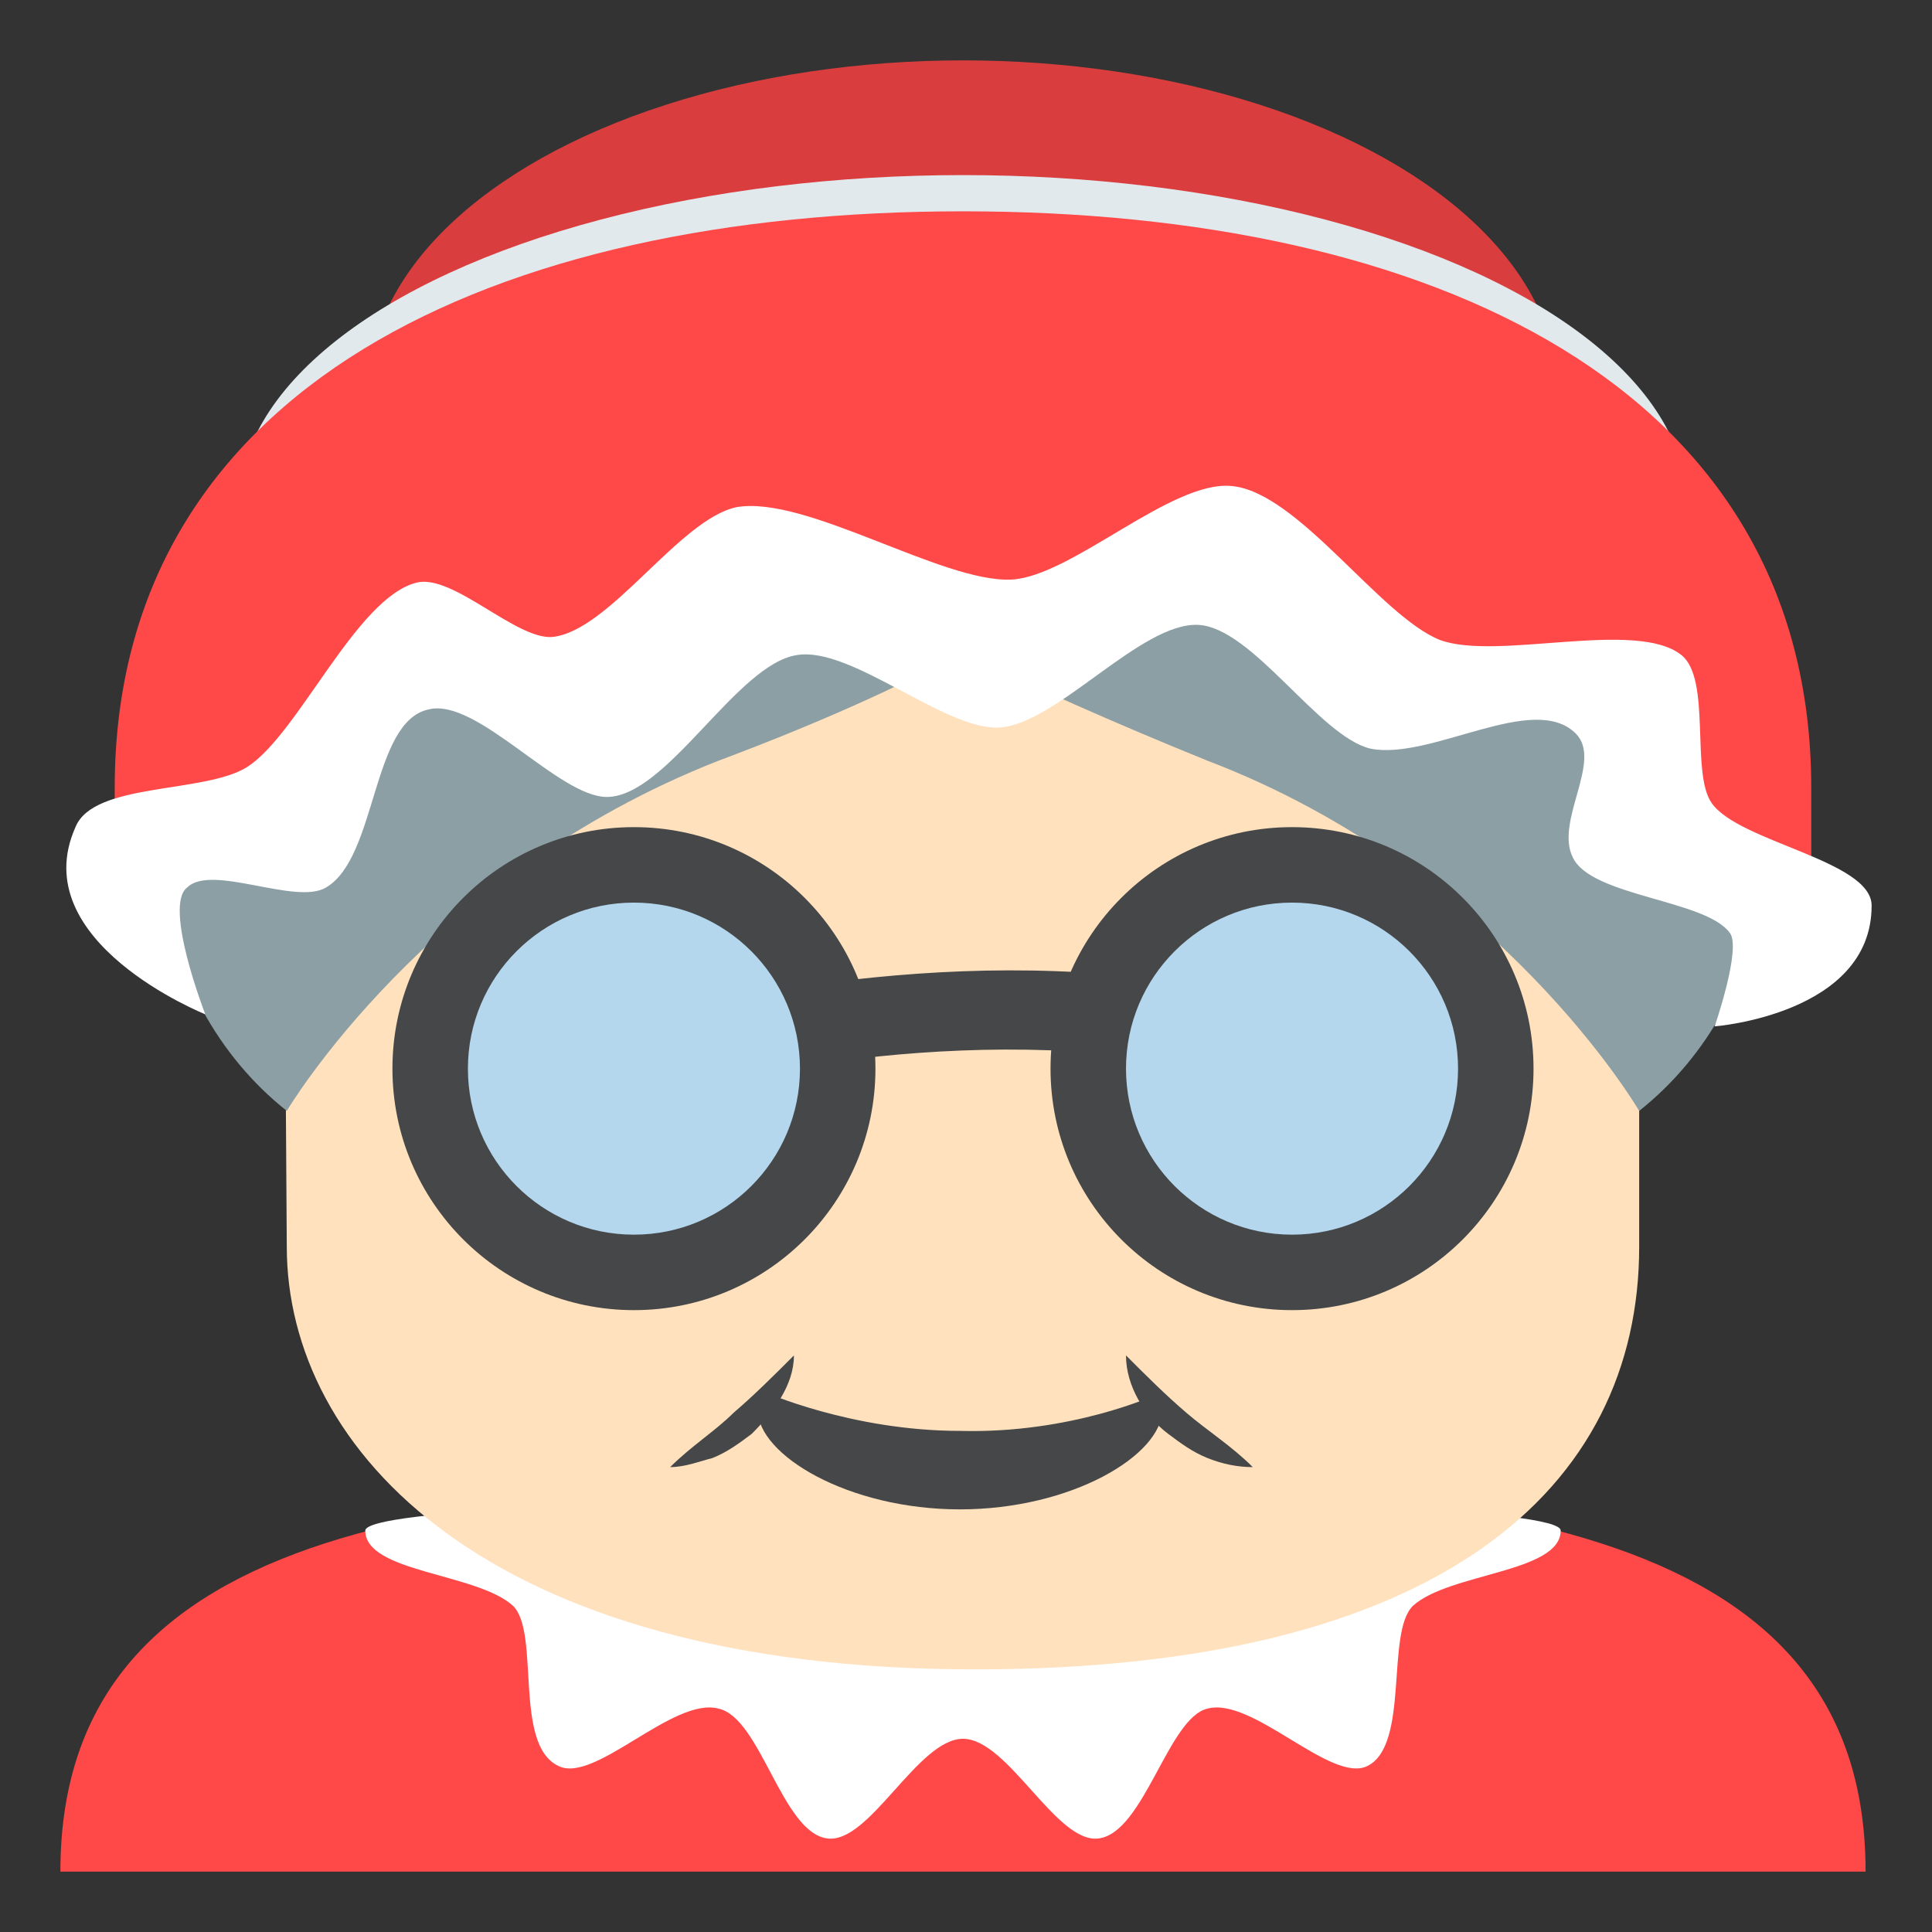
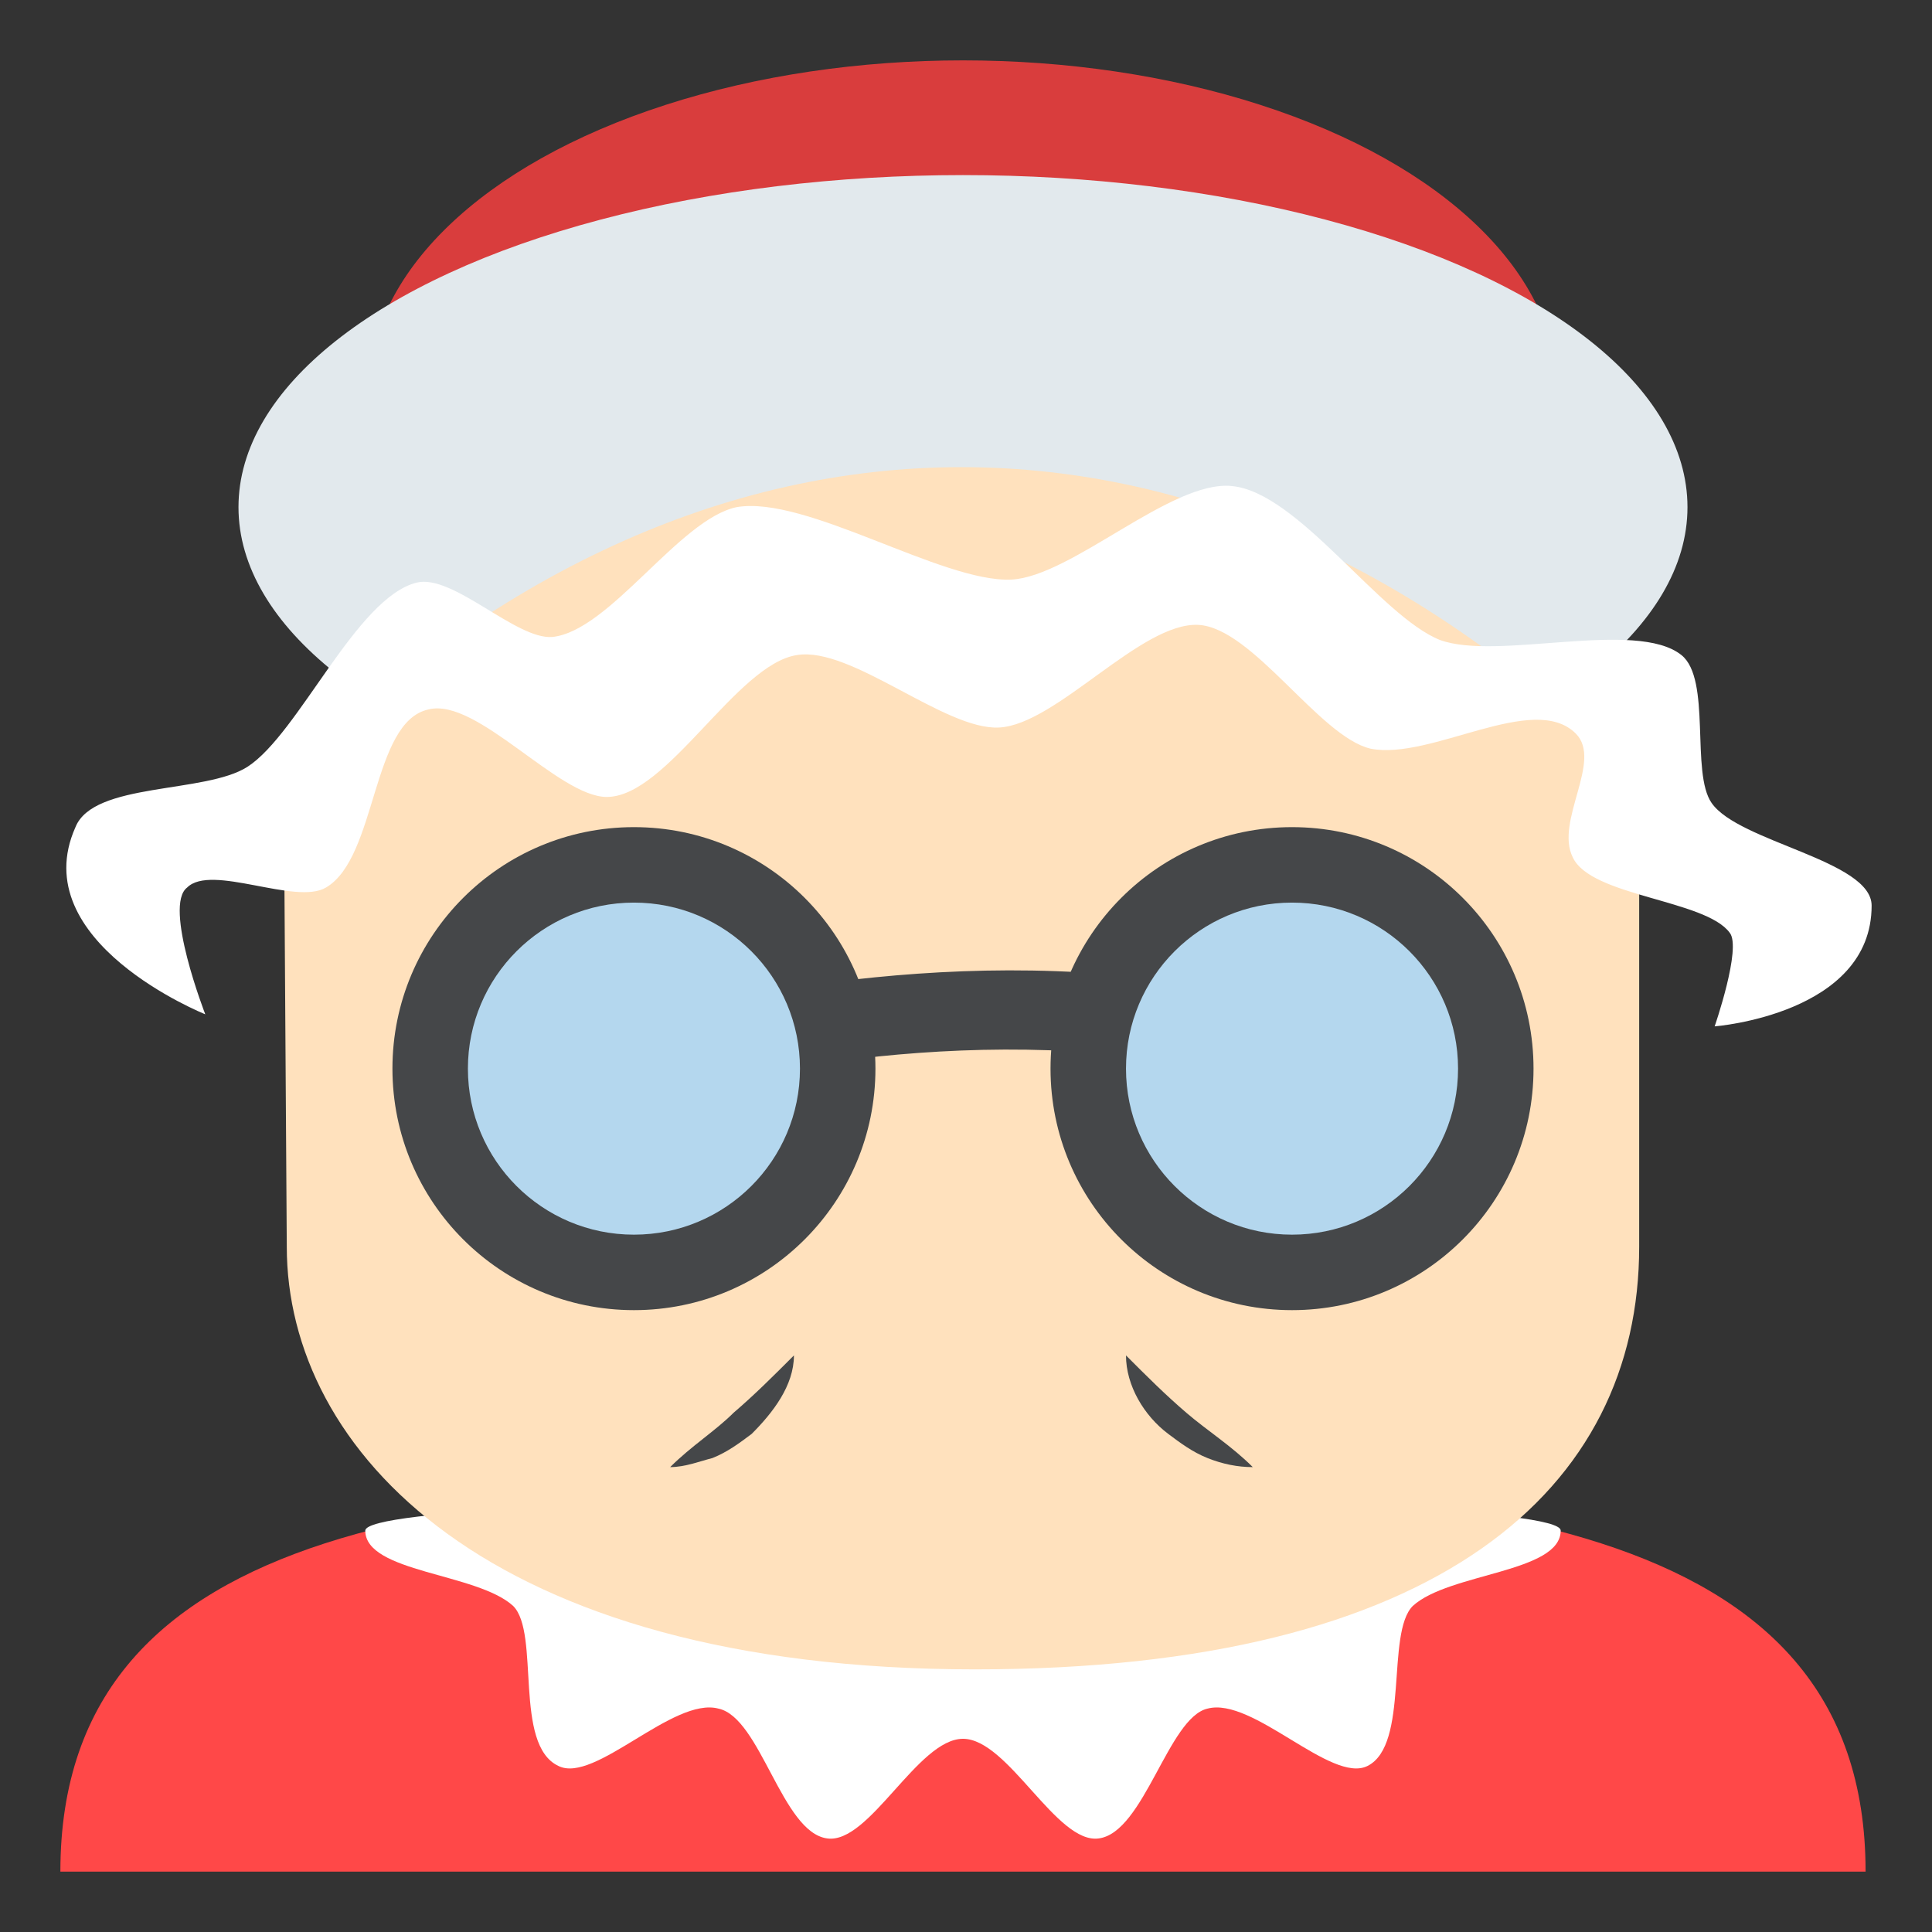
<svg xmlns="http://www.w3.org/2000/svg" width="800px" height="800px" viewBox="0 0 64 64" aria-hidden="true" role="img" class="iconify iconify--emojione" preserveAspectRatio="xMidYMid meet">
  <rect x="0" y="0" width="64" height="64" fill="#333333" stroke="none" />
  <ellipse cx="31.9" cy="13" rx="19.7" ry="11" fill="#d93d3d">

</ellipse>
  <ellipse cx="31.9" cy="16.8" rx="24" ry="11" fill="#e2e9ed">

</ellipse>
  <path d="M61.8 62H2c0-11.8 13.4-12.9 29.9-12.9S61.8 50.2 61.8 62z" fill="#ff4848">

</path>
  <path d="M51.7 50.7c0 1.4-3.7 1.4-4.9 2.5c-.9.9-.1 4.6-1.5 5.3c-1.2.6-3.8-2.3-5.3-1.9c-1.3.3-2.1 4.1-3.6 4.3c-1.4.2-3-3.3-4.5-3.3s-3.1 3.5-4.5 3.3c-1.5-.2-2.2-4-3.6-4.3c-1.5-.4-4.1 2.5-5.3 1.9c-1.5-.7-.6-4.4-1.5-5.3c-1.2-1.1-4.9-1.1-4.9-2.5c.1-1.4 39.6-1.4 39.6 0" fill="#ffffff">

</path>
  <path d="M54.3 25.9C40.5 12 23.2 12 9.4 25.9l.1 15.4c0 6.7 6.6 14 22.8 14c15.4 0 22-6 22-14V25.9" fill="#ffe1bd">
- 
- </path>
-   <path d="M38.3 46.2c.1.1.2.3.2.5c0 1.5-3 3.3-6.7 3.3s-6.7-1.8-6.7-3.3c0-.2.1-.4.2-.6c0 0 2.9 1.3 6.5 1.3c3.7.1 6.5-1.2 6.5-1.2" fill="#454749">
- 
- </path>
-   <path d="M31.9 8.3C5 8.3.3 29.5 9.5 36.8c0 0 4.6-7.8 14.3-11.6c3.2-1.2 5.9-2.4 8.1-3.6c2.2 1.1 4.9 2.3 8.1 3.6c9.7 3.7 14.3 11.6 14.3 11.6c9.2-7.3 4.5-28.5-22.4-28.5" fill="#8b9fa5">

</path>
  <g fill="#454749">
    <path d="M41.5 48.6c-.5 0-1-.1-1.5-.3c-.5-.2-.9-.5-1.3-.8c-.8-.6-1.4-1.6-1.4-2.6c.7.7 1.3 1.3 2 1.9c.7.6 1.5 1.1 2.2 1.8">

</path>
    <path d="M22.2 48.6c.7-.7 1.5-1.2 2.1-1.8c.7-.6 1.3-1.2 2-1.9c0 1-.7 1.9-1.4 2.6c-.4.3-.8.6-1.3.8c-.4.1-.9.3-1.4.3">

</path>
    <path d="M19.3 36.7L19 34c.7-.1 1.7-.3 2.8-.5c5.2-1 13.9-2.7 23.4.5l-.9 2.5c-8.8-3-17.1-1.4-22-.4c-1.2.3-2.2.5-3 .6">

</path>
    <circle cx="21" cy="35.4" r="8">

</circle>
  </g>
  <circle cx="21" cy="35.4" fill="#b4d7ee" r="5.5">

</circle>
  <circle cx="42.8" cy="35.4" fill="#454749" r="8">

</circle>
  <circle cx="42.8" cy="35.4" fill="#b4d7ee" r="5.5">

</circle>
-   <path d="M60 26.1c0 13.3.7-6.8-28.1-6.8S3.8 39.4 3.8 26.1S16.4 7 31.9 7C47.4 7 60 12.8 60 26.1" fill="#ff4848">
- 
- </path>
  <path d="M6.8 33.6s-6-2.4-4.3-6.2c.6-1.5 4.3-1.1 5.7-2c1.7-1.1 3.6-5.6 5.6-6.1c1.2-.3 3.3 1.9 4.5 1.8c1.9-.2 4.2-3.9 6.1-4.3c2.3-.4 6.8 2.5 9.1 2.4c2-.1 5.3-3.3 7.3-3.1c2.2.2 4.9 4.3 6.9 5.1c1.9.7 6.5-.7 8 .5c1 .8.3 3.9 1 4.9c.9 1.3 5.3 1.9 5.3 3.4c0 3.6-5.2 4-5.2 4s.9-2.6.5-3.1c-.8-1.1-4.6-1.2-5.2-2.5c-.6-1.2 1-3.2.1-4.1c-1.4-1.4-4.8.9-6.8.5c-1.7-.4-3.9-4-5.7-4.1c-1.9-.1-4.7 3.3-6.6 3.4c-1.8.1-4.9-2.7-6.7-2.4c-2 .3-4.3 4.7-6.3 4.7c-1.6 0-4.3-3.3-5.9-2.9c-1.9.4-1.7 4.9-3.4 5.9c-1 .6-3.8-.8-4.6 0c-.8.6.6 4.2.6 4.2" fill="#ffffff">

</path>
</svg>